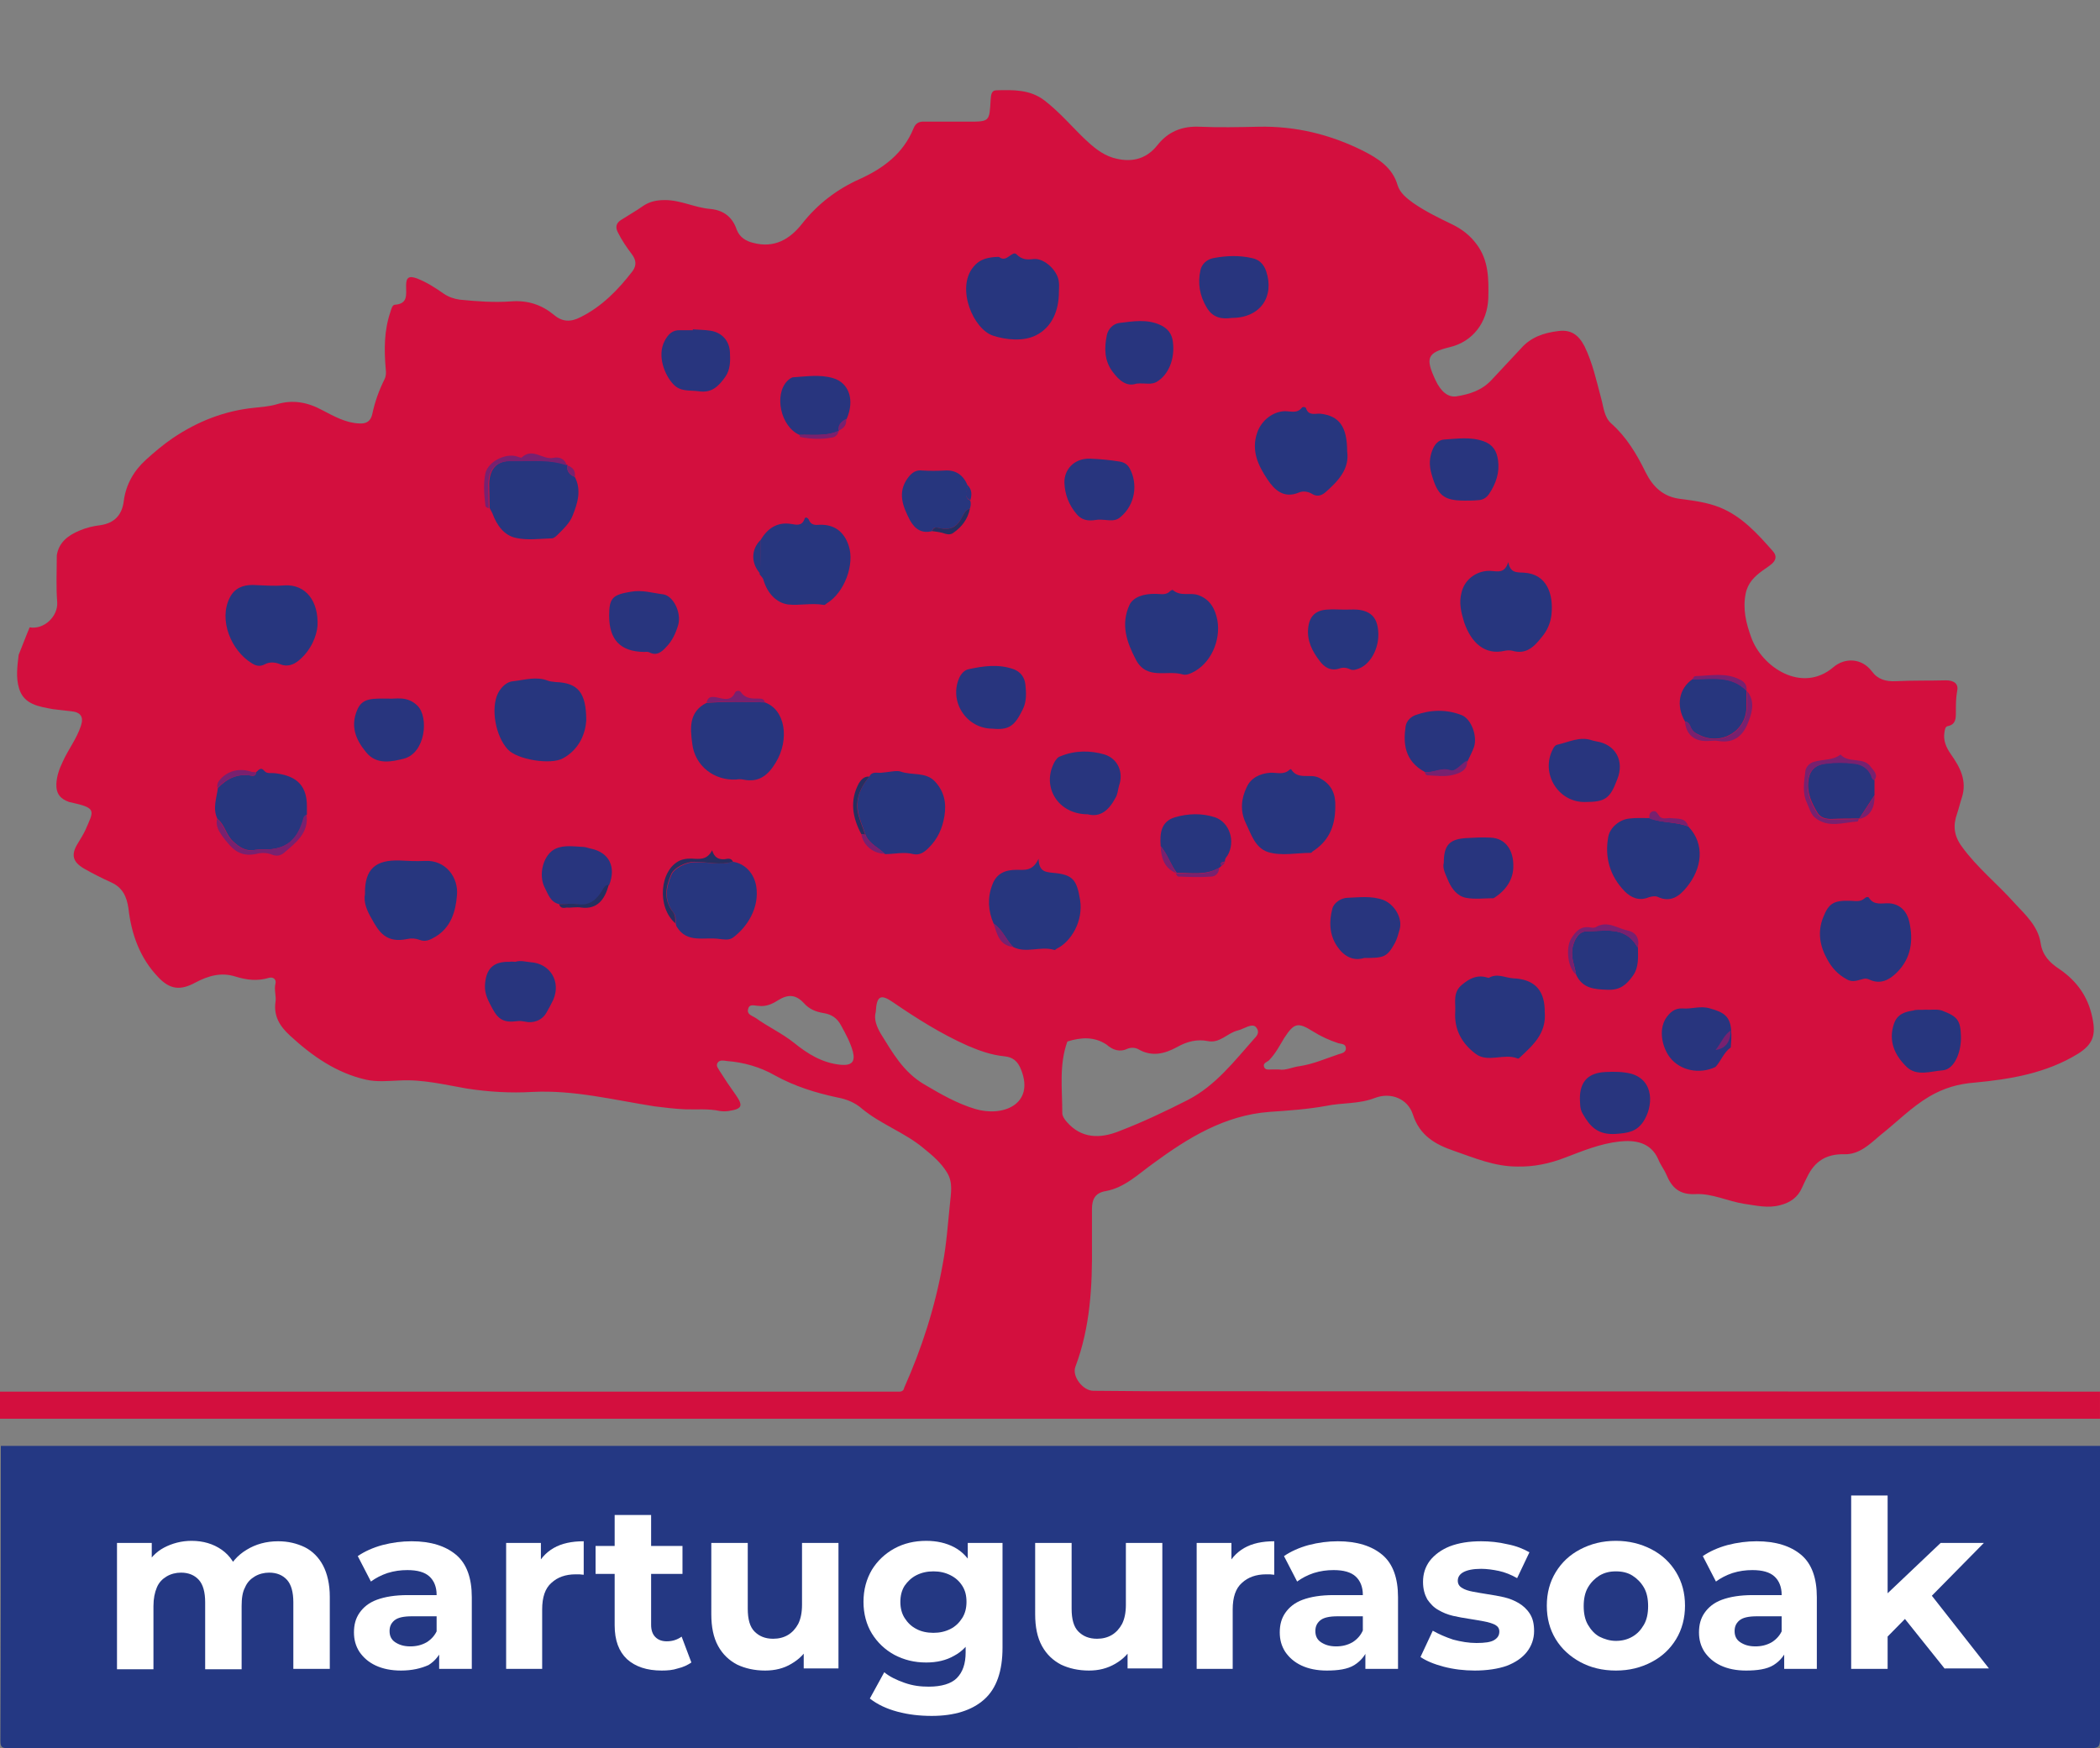
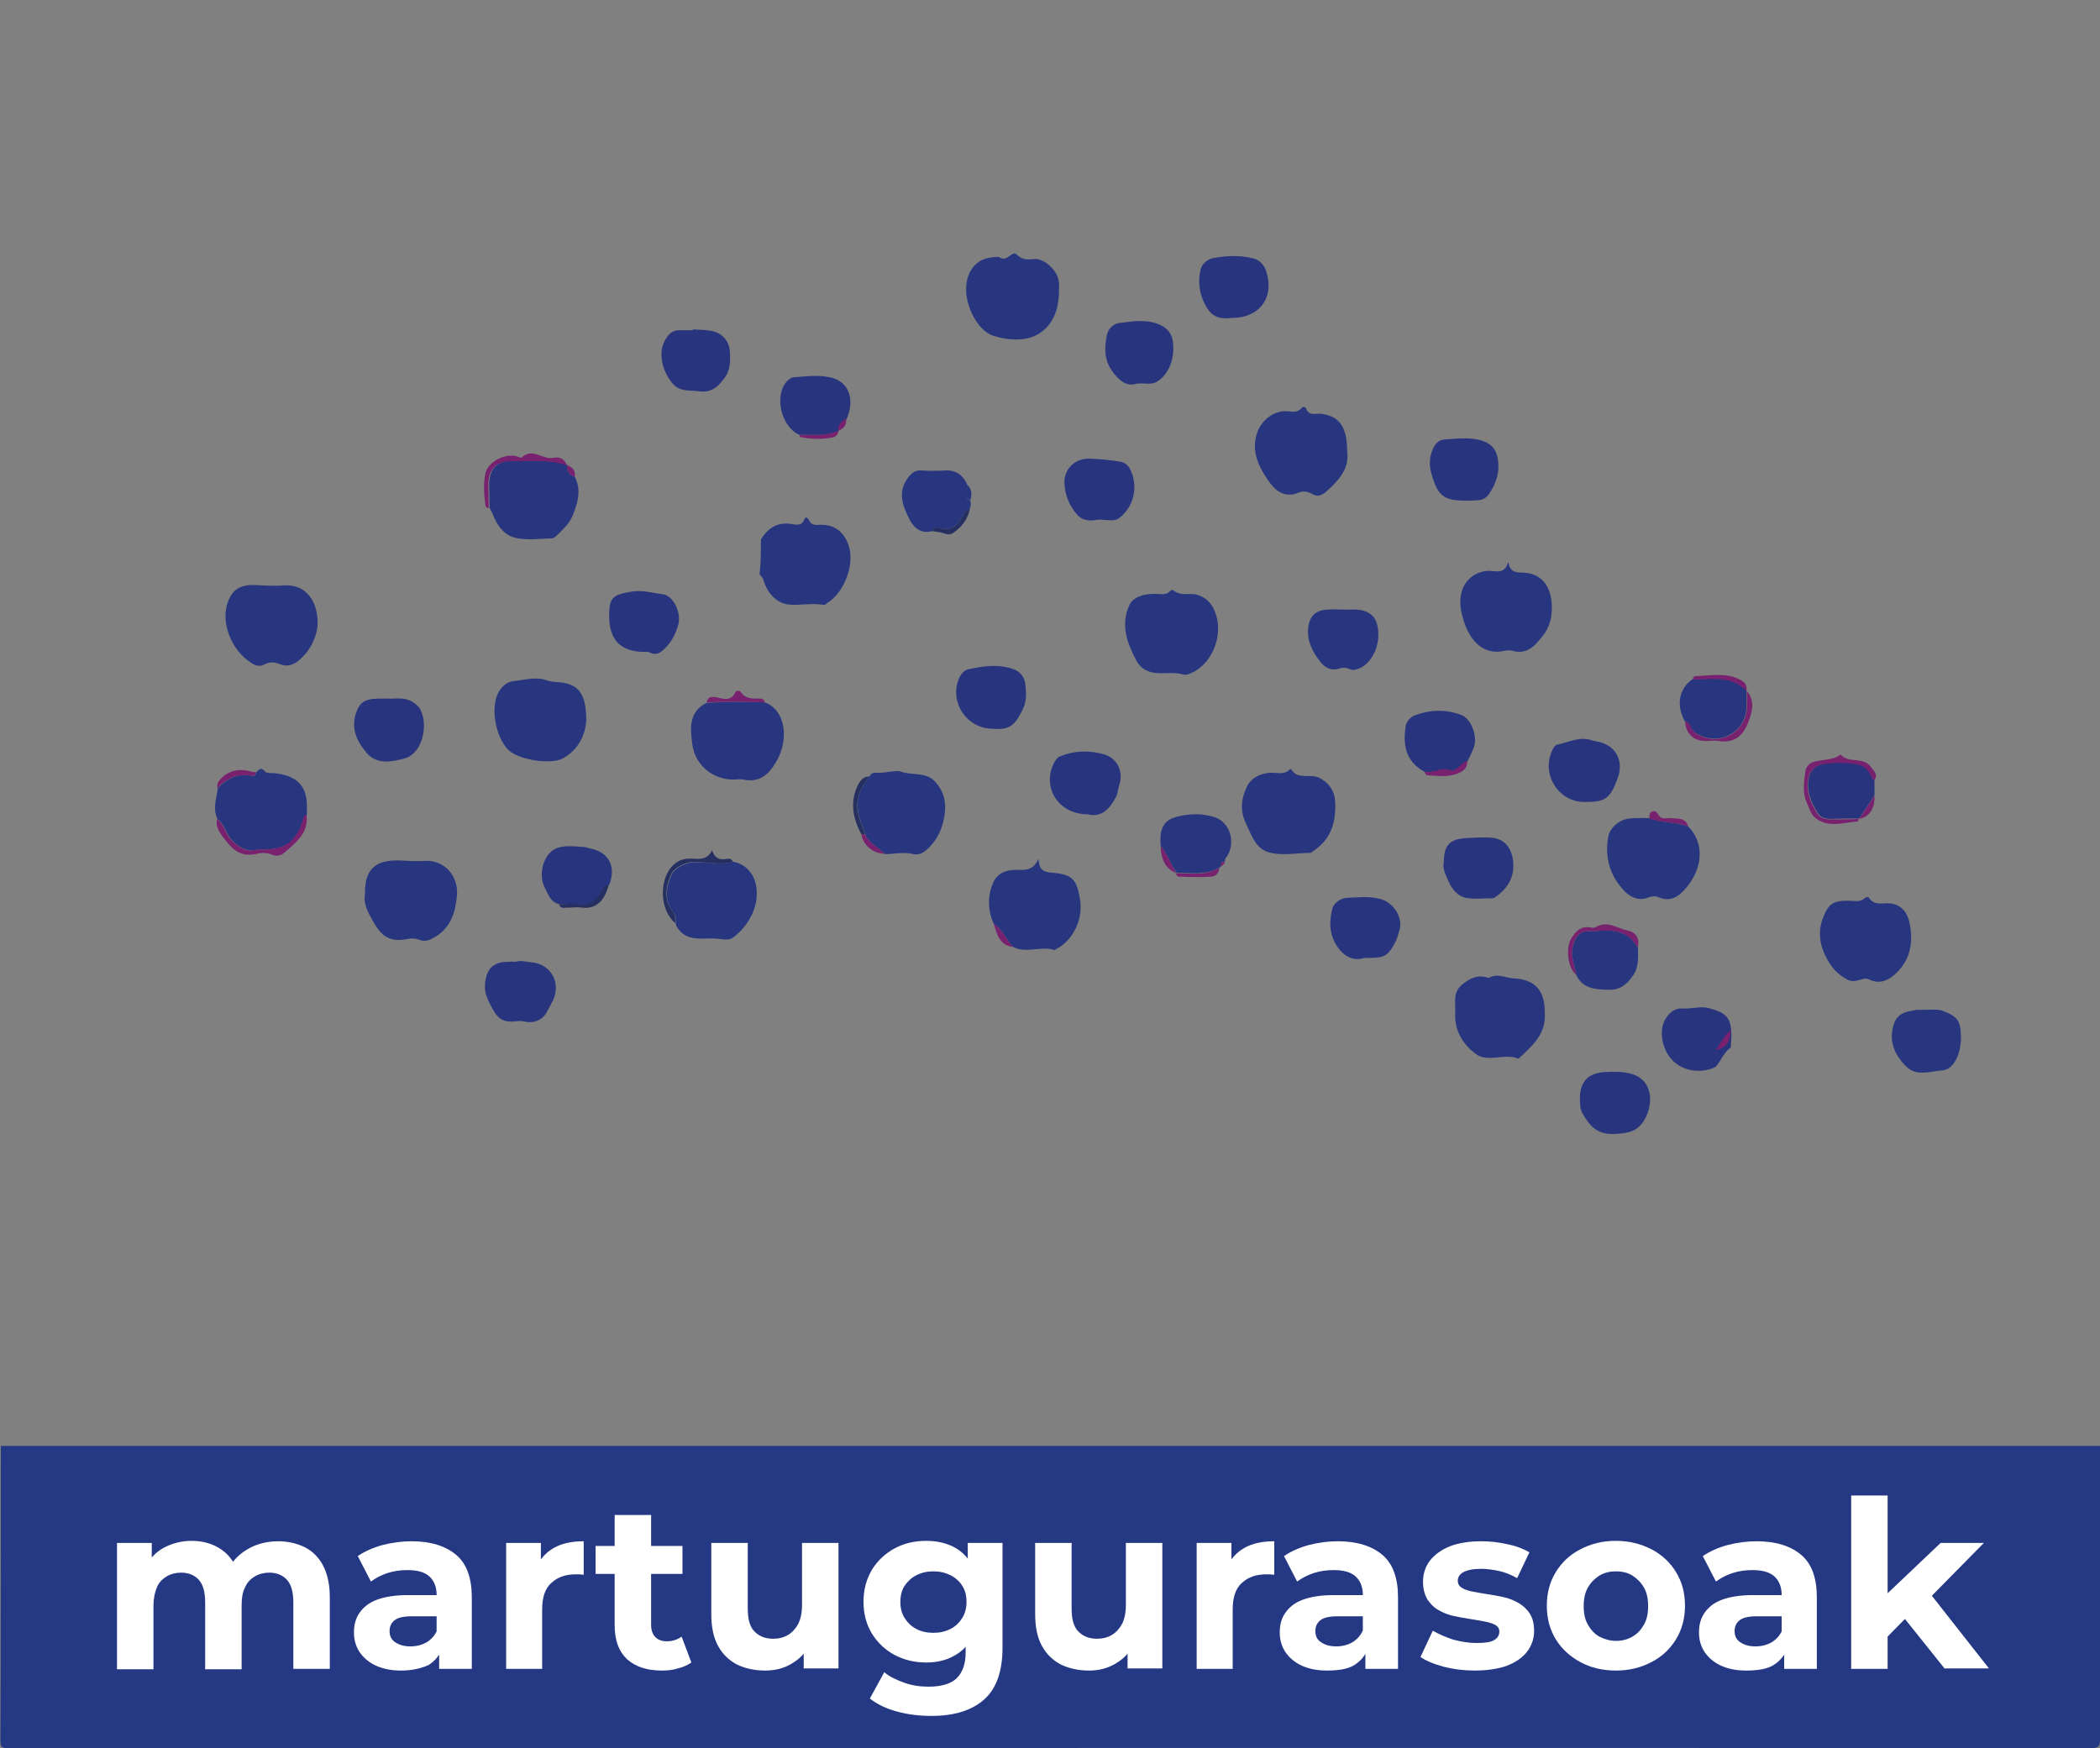
<svg xmlns="http://www.w3.org/2000/svg" version="1.1" id="Capa_1" x="0px" y="0px" width="495.4px" height="412.4px" viewBox="0 0 495.4 412.4" style="enable-background:new 0 0 495.4 412.4;" xml:space="preserve">
  <rect x="0" y="0" width="495.4" height="412.4" fill="#808080" stroke="none" />
  <style type="text/css">
	.st0{fill:#D30F3E;}
	.st1{fill:#243883;}
	.st2{fill:#27367E;}
	.st3{fill:#28357E;}
	.st4{fill:#78216F;}
	.st5{fill:#252F60;}
	.st6{fill:#FFFFFF;}
</style>
-   <path class="st0" d="M270.7,328.2c-4.3,0-8.5-0.1-12.8-0.1c-2.4,0-5.1-3.4-4.2-5.7c3.5-9.3,4-19,3.9-28.7c0-2.9,0-5.7,0-8.5  c0-2.3,0.8-3.8,3.2-4.2c4.5-0.8,7.7-4,11.2-6.5c8.3-6.1,16.9-11.4,27.5-12.2c4.4-0.3,8.9-0.6,13.3-1.4c3.8-0.8,7.8-0.4,11.6-1.9  c3.7-1.4,7.7,0.2,8.9,3.9c1.6,5,5.3,7.1,9.7,8.6c4.9,1.7,9.6,3.7,14.9,3.7c3.9,0.1,7.7-0.7,11.3-2.1c4.2-1.6,8.3-3.3,12.8-3.8  c3.6-0.4,7.4,0.1,9.2,4.2c0.5,1.3,1.4,2.4,1.9,3.6c1.3,3.1,3.1,4.8,6.9,4.6c3.9-0.2,7.6,1.7,11.5,2.3c2.8,0.4,5.6,1.1,8.5,0.3  c2.3-0.6,4.1-1.8,5.1-4.1c0.4-0.9,0.8-1.7,1.2-2.5c1.8-3.8,4.6-5.5,8.8-5.4c3.6,0.1,6.1-2.5,8.6-4.6c3.8-3,7.2-6.5,11.4-9  c3.4-2,6.8-3,10.7-3.3c8.5-0.8,16.9-2.2,24.4-6.8c3.5-2.2,4.3-4.4,3.4-8.5c-1-5-3.7-8.7-7.8-11.5c-2.3-1.5-4-3.3-4.4-6.1  c-0.6-4-3.6-6.7-6.2-9.5c-4-4.5-8.8-8.3-12.4-13.3c-1.9-2.6-2.1-5-1.1-7.8c0.4-1.2,0.7-2.5,1.1-3.7c1.3-4-0.4-7.2-2.6-10.3  c-1.1-1.6-1.8-3.2-1.5-5.1c0.1-0.7,0.2-1.4,0.8-1.5c1.9-0.4,1.9-1.8,1.9-3.3c0-1.7,0-3.3,0.3-5c0.4-1.7-0.8-2.5-2.6-2.5  c-4,0.1-7.9,0-11.9,0.2c-2.3,0.1-4.2-0.4-5.6-2.3c-2.4-3.2-6.4-3.3-9.1-1c-7.4,6.3-16.9,0-19.4-7.1c-1.2-3.3-2-6.6-1.3-10.2  c0.5-2.6,2.1-4.1,4-5.5c0.7-0.5,1.5-1,2.2-1.6c1-0.9,1.2-1.9,0.2-3c-3.6-4.1-7.3-8.2-12.5-10.3c-3-1.2-6.2-1.6-9.3-2  c-4.1-0.5-6.5-2.9-8.2-6.3c-2.1-4.3-4.5-8.3-8.1-11.5c-1.7-1.5-1.8-3.9-2.4-6c-1.1-4.1-2-8.3-3.9-12.2c-1.4-2.7-3.2-4-6.2-3.6  c-3.3,0.4-6.4,1.4-8.7,4c-2.3,2.5-4.7,5-7,7.5s-5.2,3.4-8.3,3.9c-2,0.3-3.7-1.1-5-3.9c-2.4-5.2-1.9-6.4,3.4-7.7  c5.5-1.3,8.9-5.9,9.1-11.6c0.1-4.5,0.1-8.8-2.7-12.6c-1.6-2.2-3.6-3.7-5.9-4.8c-3.1-1.5-6.2-3-9.1-5c-1.5-1.1-3.1-2.3-3.7-4.2  c-1.2-4.2-4.6-6.3-8.1-8.1c-7.8-3.9-16-5.9-24.8-5.7c-4.6,0.1-9.2,0.2-13.8,0c-4.2-0.2-7.5,1.2-10,4.4c-2.8,3.5-6.5,4.1-10.5,2.9  c-2.6-0.8-4.7-2.6-6.7-4.5c-3.1-3-5.9-6.3-9.4-9c-3.4-2.6-7.3-2.5-11.3-2.4c-1.3,0-1.3,1.2-1.4,2.2c-0.3,5.2-0.2,5.2-5.4,5.2  c-3.4,0-6.7,0-10.1,0c-1.3-0.1-2.2,0.3-2.7,1.6c-2.4,5.9-7.1,9.4-12.6,11.9c-5.4,2.4-10,5.9-13.7,10.6c-2.9,3.7-6.6,5.8-11.5,4.5  c-1.7-0.4-3.2-1.3-3.9-3.1c-1-3-3.1-4.6-6.2-4.9c-3.7-0.3-7-2.1-10.7-2.1c-1.9,0-3.6,0.3-5.2,1.4c-1.7,1.2-3.5,2.2-5.2,3.3  c-1.3,0.8-1.3,1.9-0.7,3c0.9,1.8,2,3.4,3.2,5c1,1.3,1.3,2.6,0.2,4.1c-3.4,4.4-7.2,8.3-12.2,10.8c-2.3,1.2-4.3,1.2-6.3-0.5  c-2.9-2.4-6.2-3.5-10.1-3.2c-4,0.3-8.1,0-12.1-0.4c-1.4-0.2-2.6-0.6-3.8-1.4c-2-1.4-4-2.7-6.3-3.6c-1.9-0.7-2.6-0.3-2.6,1.7  c0,2.1,0.5,4.3-2.7,4.5c-0.6,0.1-0.8,1.1-1,1.7c-1.5,4.4-1.5,8.9-1.1,13.5c0.1,0.8,0.1,1.6-0.3,2.4c-1.3,2.6-2.3,5.4-2.9,8.3  c-0.4,1.6-1.4,2.2-3,2.1c-3.2-0.1-6-1.7-8.7-3.1c-3.5-1.9-7-2.6-10.9-1.4c-1.7,0.5-3.5,0.6-5.2,0.8c-7,0.7-13.4,3.2-19.3,7.2  c-2.2,1.5-4.2,3.2-6.2,5c-2.9,2.6-4.8,5.9-5.3,9.8c-0.4,3.3-2.2,5.2-5.5,5.7c-1.7,0.2-3.4,0.6-5,1.3c-2.6,1.1-4.8,2.7-5.3,5.8  c0,3.7-0.2,7.4,0.1,11.1c0.2,3.3-3.1,6.5-6.5,5.9c-0.9,2.1-1.7,4.3-2.6,6.5c-0.3,2.6-0.7,5.3,0.1,7.9c1.1,3.8,4.7,4.3,8,4.9  c1.4,0.2,2.9,0.3,4.3,0.5c2.2,0.2,3,1.3,2.3,3.4c-1,3.1-3,5.6-4.3,8.5c-0.8,1.7-1.4,3.3-1.5,5.2c-0.1,2.4,1,3.6,3,4.3  c0.4,0.1,0.9,0.2,1.3,0.3c5.3,1.2,4.4,2,2.6,6.2c-0.5,1.1-1.2,2.2-1.8,3.2c-1.7,2.7-1.3,4.4,1.4,6c2.1,1.2,4.3,2.3,6.5,3.3  c2.6,1.2,3.6,3.3,4,6.1c0.7,6.1,2.7,11.7,7,16.2c2.8,3,5.3,3.2,8.8,1.3c3-1.6,6.1-2.5,9.5-1.4c2.6,0.8,5.1,1.1,7.8,0.3  c1-0.3,1.8,0.3,1.6,1.3c-0.4,1.5,0.2,2.9,0,4.3c-0.5,3.4,1,5.8,3.4,8c5.2,4.8,10.9,8.8,17.9,10.4c2.6,0.6,5.4,0.3,8,0.2  c5.4-0.3,10.6,1,15.8,1.9c5.2,0.8,10.3,1.1,15.5,0.8c9.8-0.5,19.2,1.9,28.8,3.4c2.4,0.3,4.8,0.6,7.2,0.7c2.7,0.1,5.5-0.2,8.2,0.4  c0.7,0.1,1.4,0.1,2.1,0c3.2-0.5,3.5-1.2,1.6-3.9c-1.3-1.8-2.5-3.6-3.7-5.5c-0.3-0.6-1-1.2-0.5-2c0.5-0.7,1.4-0.5,2.1-0.4  c4,0.3,7.9,1.4,11.4,3.4c4.7,2.6,9.6,4.1,14.7,5.2c2.2,0.4,4.2,1.2,5.9,2.7c4.5,3.7,10.1,5.6,14.5,9.3c2.1,1.7,4.1,3.4,5.5,5.7  c1.5,2.4,0.9,5,0.7,7.4c-0.5,4.7-0.8,9.5-1.7,14.2c-1.8,10.1-4.9,19.8-9.1,29.2c-0.1,0.6-0.5,0.9-1.1,0.9c-0.8,0-1.5,0-2.3,0  c-69.1,0-138.1,0-207.2,0c-0.9,0-1.8,0-2.7,0c0,2.1,0,4.3,0,6.4c165.1,0,330.3,0,495.4,0c0-2.1,0-4.3,0-6.4L270.7,328.2z   M299.3,250.2c1.6-1.6,2.6-3.6,3.7-5.4c2.3-3.5,3.2-3.7,6.7-1.5c1.9,1.2,3.9,2.1,6,2.8c0.7,0.2,1.7,0.1,1.8,1.1  c0.1,1.1-1,1.3-1.7,1.5c-3,1-5.9,2.3-9.1,2.8c-1.8,0.2-3.4,1.1-5,0.8c-0.8,0-1.3,0-1.7,0c-0.7,0-1.5,0.2-1.8-0.6  C297.9,250.8,298.8,250.6,299.3,250.2z M198.4,251.2c-4.4-0.4-7.9-2.6-11.1-5.2c-2.9-2.3-6.2-3.8-9.1-5.9c-0.8-0.5-2.1-0.8-1.7-2.1  c0.3-1.3,1.6-0.7,2.5-0.7c1.7,0.2,3.1-0.4,4.5-1.3c2.4-1.5,4.2-1.4,6.1,0.6c1.3,1.5,2.9,2.1,4.7,2.4c1.9,0.3,3.2,1.2,4.1,2.9  c1.1,2,2.2,4,2.8,6.2C201.8,250.5,200.9,251.4,198.4,251.2z M230,261.6c-4.3-1.3-8.1-3.5-12-5.8c-4.9-2.9-7.4-7.4-10.2-11.9  c-1-1.7-1.7-3.5-1.2-5.2c0.2-3.7,1.1-4.3,4-2.3c5.7,3.9,11.4,7.5,17.7,10.3c2.8,1.2,5.6,2.2,8.7,2.5c1.9,0.2,3.1,1.1,3.9,3.2  C244.1,260.5,236.6,263.6,230,261.6z M251.6,264.6c-0.5-0.6-1-1.3-1-2c0-5.7-0.8-11.4,1.2-16.9c3.2-1,6.3-1.2,9.2,0.7  c1.5,1.3,3.1,1.9,5,1c0.8-0.3,1.7-0.3,2.5,0.1c3.2,1.9,6.3,1.1,9.2-0.5c2.3-1.3,4.7-1.9,7.2-1.4c2.9,0.6,4.6-1.9,7.1-2.5  c0.8-0.2,1.5-0.6,2.3-0.9s1.7-0.5,2.2,0.4c0.6,0.9,0.1,1.7-0.5,2.3c-4.8,5.4-9.2,11.2-15.8,14.6c-5.3,2.7-10.8,5.3-16.3,7.4  C259.6,268.6,255.1,268.7,251.6,264.6z" />
  <path class="st0" d="M6.9,148C6.9,148,7,148,6.9,148C7,148,7,148,6.9,148L6.9,148z" />
  <g>
    <path class="st1" d="M0.2,341.1c165.1,0,330.1,0,495.2,0c0,23,0,46,0,69.1c0,1.8-0.3,2.2-2.1,2.2c-148.8-0.1-297.7,0-446.5,0   c-15,0-30,0-45.1,0c-1.4,0-1.6-0.4-1.6-1.8C0.2,387.5,0.2,364.3,0.2,341.1z" />
    <g>
      <path class="st2" d="M317.8,106.5c0.6,4.1-2.1,7-5.2,9.7c-1,0.8-2,1-3.1,0.3c-1-0.6-2.2-0.7-3.1-0.3c-3.6,1.5-5.8-0.7-7.4-3.1    c-2.2-3.3-3.9-6.8-2.4-11.1c1-2.8,3.6-4.9,6.5-5c1.4,0,2.9,0.6,4-0.8c0.2-0.3,0.9-0.2,1,0.1c0.6,1.9,2.2,1.2,3.4,1.3    C315.9,98.1,317.8,100.6,317.8,106.5z" />
      <path class="st2" d="M272.8,140.1c1,0,2.3,0.4,3.3-0.7c0.1-0.1,0.5-0.3,0.6-0.2c1.8,1.6,4.1,0.5,6,1.2c2.8,1,4,3.3,4.5,6    c0.8,4.6-1.5,10.3-6.2,12.4c-0.7,0.3-1.3,0.5-2,0.3c-3.7-1.1-8.4,1.4-11-3.4c-2.2-4.2-3.7-8.4-1.5-13.1    C267.4,140.9,269.7,140,272.8,140.1z" />
      <path class="st2" d="M315,190.3c0,5-1.8,8.3-5.4,10.6c-0.1,0.1-0.2,0.3-0.4,0.3c-3.4,0-6.9,0.8-10.1-0.2c-3-1-3.9-4.1-5.2-6.8    c-1.4-2.9-1.1-5.8,0.2-8.5c1-2.2,3.1-3.2,5.5-3.4c1.5-0.1,3.2,0.6,4.6-0.7c0.1-0.1,0.4-0.2,0.4-0.1c1.6,2.6,4.5,0.9,6.6,2    C314.4,185.1,315.1,187.7,315,190.3z" />
      <path class="st2" d="M249.8,68.9c0,4.3-1.6,8.3-5.4,10.2c-3,1.5-7,1.1-10.1,0.1c-4.7-1.5-8.8-11.2-4.7-16.2c1.6-2,3.6-2.3,5.8-2.4    c0.1,0,0.3,0,0.4,0.1c1.7,1.3,3-1.7,4-0.7c1.3,1.3,2.5,1.3,4.1,1.1c2.5-0.2,5.7,2.8,5.9,5.5C249.9,67.4,249.8,68.1,249.8,68.9z" />
      <path class="st2" d="M138.3,170c-0.2,2.9-1.5,6.7-5.5,8.9c-2.9,1.6-10.8,0.3-13-2.1c-2.9-3.1-4.1-9.7-2.3-13.3    c0.8-1.5,2.1-2.7,3.6-2.8c2.7-0.3,5.5-1.2,8.2-0.1c0.5,0.2,1.2,0.2,1.8,0.3C136.3,161.1,138.3,163.3,138.3,170z" />
      <path class="st2" d="M179.5,127.3c1.6-2.7,3.9-4.2,7.1-3.7c1.2,0.2,2.6,0.6,3.2-1.2c0.2-0.6,0.8-0.2,1,0.2    c0.5,1.3,1.5,1.3,2.6,1.2c3.4-0.1,5.7,1.6,6.8,4.9c1.5,4.4-1,11.1-5.1,13.6c-0.3,0.2-0.5,0.5-0.8,0.4c-2.8-0.5-5.7,0.2-8.4-0.1    c-2.8-0.4-4.9-2.7-5.8-5.8c-0.1-0.5-0.6-0.9-0.9-1.3C179.5,132.7,179.5,130,179.5,127.3z" />
      <path class="st2" d="M355.8,132.6c0.5,2.6,1.9,2.4,3.7,2.5c5.5,0.3,7,5.2,6.5,9.9c-0.2,1.9-1,3.8-2.3,5.3c-1.8,2.3-3.7,4.2-7,3.2    c-0.5-0.1-1.1-0.1-1.6,0c-4.9,1.2-8.1-2-9.7-6.7c-0.7-2.3-1.3-4.6-0.6-7.1c0.8-3.3,4-5.3,7.1-5C353.3,134.8,355,135.3,355.8,132.6    z" />
      <path class="st2" d="M86.1,210.9c-0.1-5.9,2.5-8.1,8.2-7.9c1.9,0.1,3.9,0.2,5.9,0.1c5-0.3,8,4,7.6,8.1c-0.3,3.8-1.4,7.6-5.1,9.8    c-1.2,0.7-2.3,1.3-3.8,0.7c-0.8-0.3-1.8-0.4-2.7-0.2c-5.1,1.1-6.8-1.6-8.6-4.9C86.6,214.9,85.7,212.8,86.1,210.9z" />
      <path class="st2" d="M436.4,212.5c1.2,0,2.4,0.4,3.5-0.6c0.3-0.3,0.8-0.4,1-0.1c1.2,1.9,3.1,1.2,4.8,1.3c2.7,0.2,4.2,2.1,4.7,4.3    c1,4.4,0.5,8.6-2.9,12c-1.8,1.8-3.9,2.9-6.5,1.7c-0.4-0.2-0.9-0.3-1.3-0.2c-1.4,0.3-2.6,1-4.1,0.1c-2-1.1-3.4-2.6-4.5-4.6    c-1.8-3.2-2.4-6.5-1-10C431.4,213.1,432.6,212.4,436.4,212.5z" />
      <path class="st2" d="M74.9,147.7c-0.2,2.2-1.4,5.6-4.4,8.1c-1.2,1-2.7,1.6-4.4,0.9c-1.2-0.5-2.5-0.6-3.6,0    c-1.3,0.7-2.3,0.3-3.2-0.3c-4.7-2.9-7.8-10.1-5.1-15.4c1.1-2.2,3-3,5.4-3c2.5,0.1,5,0.3,7.5,0.1C72.2,137.8,75.2,141.9,74.9,147.7    z" />
      <path class="st2" d="M180.4,165.7c4.9,1.7,5.9,8.8,2.6,14.2c-1.8,3-4,4.8-7.7,4c-0.5-0.1-1.1-0.1-1.6,0c-5.2,0.3-9.8-3.2-10.4-8.5    c-0.5-3.7-0.8-7.5,3.4-9.6C171.2,165.5,175.8,165.5,180.4,165.7z" />
      <path class="st2" d="M364.4,238.6c0.5,5.2-2.8,8-6,11c-0.1,0.1-0.3,0.2-0.4,0.1c-3.2-1.3-7,1.1-9.9-1.1c-3.2-2.4-5.1-5.7-4.8-10    c0.1-2.2-0.6-4.5,1.6-6.3c1.8-1.5,3.6-2.4,5.9-1.7c0.1,0,0.3,0.1,0.4,0.1c2-1.2,3.9,0,5.8,0.1c4.7,0.2,7.2,2.5,7.4,7.2    C364.4,238.2,364.4,238.5,364.4,238.6z" />
      <path class="st2" d="M398.3,195c4,4.2,3.2,9.9-0.4,14.3c-1.7,2.1-3.8,3.7-6.8,2.3c-0.6-0.3-1.6-0.1-2.2,0.1    c-2.2,0.9-4.1,0.1-5.6-1.4c-3.5-3.6-4.8-8-3.9-12.9c0.4-2.2,2.7-4.1,5-4.3c1.6-0.2,3.2-0.1,4.8-0.1    C392.1,194.2,395.4,193.8,398.3,195z" />
      <path class="st2" d="M234.4,217.9c-1.3-3-1.5-6.1-0.3-9.2c1-2.7,3.1-3.5,5.7-3.5c1.9,0,3.8,0.4,5.2-2.6c0.1,3.1,1.7,3.1,3.3,3.3    c4.8,0.4,5.7,1.6,6.5,6.4c0.8,5.1-2.2,9.9-5.5,11.5c-0.2,0.1-0.4,0.4-0.6,0.3c-3.2-1-6.6,0.9-9.7-0.7    C237.3,221.7,236.5,219.3,234.4,217.9z" />
      <path class="st2" d="M205.1,183.2c0.6-1.3,1.8-0.8,2.8-0.9c1.5-0.1,3.6-0.6,4.5-0.3c2.7,1,6,0,8.2,2.4c2.1,2.3,2.7,4.9,2.2,8.1    c-0.5,3-1.6,5.4-3.7,7.5c-1.1,1.1-2.2,1.8-3.6,1.5c-2.3-0.6-4.5,0-6.7,0c-1.5-1.5-3.7-2.4-4.6-4.5c-0.6-1.9-1.5-3.7-1.8-5.7    C201.9,188,203.2,185.5,205.1,183.2z" />
      <path class="st2" d="M135.6,112.5c1.6,3.1,0.7,6.1-0.5,9.1c-0.7,1.8-2.1,3.1-3.4,4.4c-0.4,0.4-1,1-1.5,1c-2.9,0.1-5.8,0.5-8.5-0.1    c-2.8-0.6-4.5-3-5.5-5.7c-0.2-0.5-0.5-0.9-0.7-1.4c0-1.9-0.1-3.8-0.1-5.7c0.1-3.6,1.9-5.5,5.5-5.4c4.3,0.1,8.7-0.5,13,1l0,0    C133.6,111.2,134.4,112,135.6,112.5z" />
      <path class="st2" d="M172.9,203.3c2.8,0.4,5,2.7,5.5,5.8c0.8,5-2.1,9.6-5.5,12.1c-1,0.7-2.2,0.4-3.3,0.3c-3.4-0.5-7.5,1.1-9.9-2.8    c-0.2-0.2-0.2-0.6-0.3-0.8c0-0.9,0.1-1.8-0.5-2.6c-2.3-2.8-1.8-5.9-0.5-8.9c0.7-1.7,3.7-3,5.4-3    C166.8,203.3,169.8,204.2,172.9,203.3z" />
      <path class="st2" d="M60.4,182.2c0.6-0.5,1.1-1.4,2-0.3c0.6,0.7,1.6,0.4,2.4,0.5c4.2,0.5,7.7,2.1,7.6,8c0,0.6,0,1.2,0,1.8    c-0.4,0.2-0.7,0.6-0.8,1c-1.4,5.1-4.3,7.3-9.3,7.2c-0.7,0-1.4,0-2.1,0.1c-2.2,0.4-3.7-0.6-5.2-2c-1.7-1.5-1.9-3.9-3.7-5.3    c-1.2-2.5-0.2-4.9,0.1-7.3c2.2-2.3,4.7-3.5,8-2.9C59.9,183.1,60.4,182.9,60.4,182.2z" />
      <path class="st3" d="M373.9,189.2c-6.4,0.1-10.6-6.9-7.5-12.6c0.2-0.4,0.5-0.8,0.9-0.9c2.8-0.6,5.4-2.1,8.4-1    c0.3,0.1,0.6,0.1,0.9,0.2c4.5,0.7,6.7,4.6,4.9,9C379.8,188.4,378.7,189.2,373.9,189.2z" />
      <path class="st3" d="M256.6,192.1c-7.1,0-11-6.6-7.8-12.4c0.4-0.6,0.7-1.1,1.4-1.3c3.4-1.4,7-1.4,10.4-0.4c3.1,1,4.5,4.2,3.4,7.3    c-0.3,1-0.3,2.1-0.9,3C261.6,191.1,259.6,192.9,256.6,192.1z" />
      <path class="st3" d="M290.6,75c-2.2,0.3-4.4,0.1-5.9-2.4c-1.7-2.8-2.2-5.8-1.5-8.9c0.3-1.4,1.5-2.5,3-2.8c3.1-0.6,6.2-0.7,9.2,0    c1.5,0.3,2.7,1.3,3.3,3.1C300.7,70,297.3,75,290.6,75z" />
      <path class="st3" d="M234.1,171.9c-6.1,0-10.3-6.4-7.8-12c0.4-0.9,1.2-1.8,2.1-2c3.6-0.8,7.2-1.3,10.8,0c1.5,0.6,2.5,1.8,2.7,3.6    c0.2,2,0.3,4-0.6,5.8C239.4,171.2,238.1,172.3,234.1,171.9z" />
      <path class="st3" d="M91.6,164.8c1.5,0.2,4.4-0.8,6.9,1.7c2.7,2.7,1.9,11.2-3.3,12.5c-2.5,0.6-6.3,1.6-8.8-1.5    c-2.5-3-3.8-6.2-2.1-10.1C85.5,164.6,87.9,164.8,91.6,164.8z" />
      <path class="st3" d="M259,122.6c-1.4,0.2-3.4,0.6-5-1.3c-1.8-2.1-2.8-4.6-2.9-7.4c-0.1-3,2.2-5.8,6-5.7c2.4,0.1,4.7,0.3,7.1,0.7    c1.1,0.2,1.8,0.7,2.3,1.6c2,3.7,1.3,8.6-2.2,11.5C262.8,123.3,261.2,122.5,259,122.6z" />
      <path class="st2" d="M454.2,238.2c1.3,0.1,2.7-0.2,3.9,0.2c3.7,1.4,4.4,2.3,4.5,6.1s-1.6,7.8-4.3,8c-2.8,0.2-6.1,1.5-8.5-0.8    c-2.8-2.7-4.4-6.1-3-10.2c0.8-2.3,2.6-2.8,4.5-3.1C452.2,238.1,453.2,238.3,454.2,238.2L454.2,238.2z" />
      <path class="st3" d="M345.5,118.1c-5,0-6.4-1.3-7.8-6.3c-0.6-2.1-0.5-3.8,0.2-5.6c0.5-1.3,1.4-2.4,2.7-2.5    c3.1-0.2,6.3-0.7,9.4,0.4c2.2,0.8,3.1,2.3,3.4,4.5c0.4,2.9-0.5,5.5-2.1,7.9c-0.6,0.9-1.5,1.5-2.7,1.5    C347.7,118.1,346.6,118.1,345.5,118.1z" />
      <path class="st3" d="M372.7,259.2c0-4.1,2-6.1,6-6.3c2.1-0.1,4.1-0.1,6.1,0.4c5.6,1.6,5.2,7.9,2.8,11.4c-1.6,2.3-3.6,2.6-6.4,2.8    c-4.2,0.3-6.1-1.7-7.8-4.7C372.6,261.5,372.8,260.2,372.7,259.2z" />
      <path class="st2" d="M316.5,143.8c1.9,0.1,3.9-0.3,5.8,0.5c1.7,0.7,2.4,2,2.7,3.6c0.8,4.4-1.5,8.7-4.4,9.8    c-0.8,0.3-1.4,0.5-2.1,0.2c-0.8-0.4-1.7-0.5-2.5-0.2c-2.1,0.7-3.6-0.3-4.7-1.8c-1.7-2.2-3-4.7-2.7-7.7c0.3-2.9,1.8-4.3,4.7-4.4    C314.4,143.7,315.5,143.8,316.5,143.8z" />
      <path class="st3" d="M121.6,226.9c1.2-0.4,2.4,0,3.6,0.1c4.6,0.3,7.2,4.6,5.3,8.9c-0.5,1-1,2-1.6,3c-1,1.8-3.1,2.6-5.1,2.1    c-0.6-0.1-1.2-0.2-1.8-0.1c-3,0.4-4.4-0.3-5.8-2.9c-0.9-1.7-1.9-3.4-1.8-5.5c0.2-3.9,1.9-5.7,5.8-5.6    C120.7,226.8,121.2,226.9,121.6,226.9z" />
      <path class="st3" d="M268.1,90.5c-2.3,0.8-4.1-0.7-5.7-2.9c-1.9-2.6-1.9-5.5-1.3-8.5c0.3-1.5,1.5-2.7,2.9-2.9    c3.3-0.4,6.6-1,9.8,0.5c1.7,0.8,2.7,2.1,2.9,4c0.5,4.1-1.1,7.7-3.7,9.3C271.6,90.9,270.2,90.3,268.1,90.5z" />
      <path class="st3" d="M143.7,145.2c0-4.2,0.9-4.9,5.1-5.6c2.7-0.5,5.1,0.3,7.6,0.6c2.4,0.3,4.4,4.3,3.6,7.2c-0.6,2-1.4,3.8-2.9,5.3    c-1,1.1-2.2,2.1-3.9,1.2c-0.4-0.2-0.9-0.1-1.3-0.1C146.3,153.7,143.7,150.9,143.7,145.2z" />
      <path class="st3" d="M163.4,77.7c1.4,0.1,2.7,0.1,4.1,0.3c2.8,0.4,4.6,2.4,4.7,5.2c0.1,2,0.1,4-1.1,5.7c-1.5,2.1-3.1,3.9-6.3,3.4    c-2.1-0.3-4.3,0.2-6-1.7c-1.9-2-3.9-6.6-2-10.2c0.8-1.5,1.8-2.6,3.7-2.5c1,0,2,0,3,0C163.4,77.8,163.4,77.7,163.4,77.7z" />
      <path class="st3" d="M321.8,226c-2.6,0.8-4.8-0.4-6.4-2.8c-1.8-2.7-1.9-5.8-1.1-8.8c0.3-1.4,2.1-2.6,3.6-2.6    c2.8-0.1,5.6-0.5,8.4,0.5c2.6,1,4.6,4.2,3.9,6.9c-0.3,1.1-0.6,2.2-1.1,3.2C327.2,225.8,326.6,226,321.8,226z" />
      <path class="st3" d="M404.7,251.7c-3.7,1.8-8.4,0.9-10.8-2.3c-1.6-2.1-2.8-6.2-0.9-9.2c0.9-1.3,2-2.4,3.9-2.3    c2.2,0.2,4.2-0.7,6.5,0c3.3,0.9,4.8,1.9,5,5.3c0.1,1.3,0,2.6-0.1,3.9C406.6,248.3,406,250.3,404.7,251.7z" />
      <path class="st3" d="M340.6,203.5c0-4.2,1.4-5.6,5.5-5.8c1.8-0.1,3.6-0.2,5.4-0.1c4,0.1,5.5,3.4,5.5,6.5c0.1,3.3-1.7,5.9-4.5,7.7    c-0.1,0-0.1,0.1-0.2,0.1c-2.2,0-4.4,0.3-6.5-0.1c-2-0.4-3.3-2.1-4.1-3.9C341.1,206.4,340.2,204.9,340.6,203.5z" />
      <path class="st3" d="M336.1,182.1c-4.8-2.6-5.1-6.8-4.5-10.8c0.2-1.2,1.2-2.2,2.3-2.6c3.6-1.3,7.3-1.4,10.9,0    c2.3,0.9,3.8,5,2.9,7.6c-0.4,1.1-1,2.2-1.5,3.3c-1.4,0.7-2.7,2.8-3.9,2.3C340,181,338.1,182.5,336.1,182.1z" />
      <path class="st3" d="M188.6,102.6c-4.5-2-6-9.5-2.9-12.7c0.4-0.4,1-0.9,1.5-0.9c3.1-0.2,6.2-0.7,9.3,0.2c3.8,1.1,5.2,5.2,3.2,9.7    c-1.1,0.6-2,1.4-1.8,2.8l0,0C194.8,103,191.7,102.5,188.6,102.6z" />
      <path class="st2" d="M219.9,125.3c-2.4,0.6-4-0.4-5.2-2.5c-1.7-3.3-3.1-6.6-0.5-10.1c0.9-1.2,1.9-1.9,3.4-1.7    c1.7,0.1,3.5,0.1,5.2,0c2.7-0.2,4.5,1.1,5.5,3.6c-0.1,1.2-1.1,2.6,0.6,3.5c0.2,0.7,0.1,1.3-0.1,1.9c-1.1,0.3-1.4,1.2-1.9,2.1    c-1.2,2.3-2.8,3-5.2,2.5C221,124.4,220.1,124.2,219.9,125.3z" />
      <path class="st2" d="M273.8,199.6c-0.2-2.9,0-5.8,3.4-6.8c3.1-0.9,6.3-1,9.4,0c3.5,1.2,4.9,5.7,3,9c-0.3,0.4-0.7,0.8-0.6,1.4    c-0.4,0.2-1.4,0.1-0.8,1c-0.1,0.1-0.3,0.3-0.4,0.4c-3.2,2-6.8,1.3-10.2,1.3l0,0C276.1,203.9,275.4,201.5,273.8,199.6z" />
      <path class="st3" d="M131.9,213.3c-2.1-0.5-2.6-2.4-3.4-3.9c-1.6-3.1-0.3-7.9,2.6-9.2c2-0.9,4.3-0.5,6.5-0.4    c0.6,0,1.2,0.3,1.8,0.4c4.3,0.9,6,4.3,4.3,8.6c-0.8,0.1-1.2,0.7-1.5,1.3c-1.3,2.2-3,3.7-5.9,3.3    C134.9,213.1,133.4,213.3,131.9,213.3z" />
      <path class="st2" d="M397.5,170.2c-2.2-3.8-1.4-7.8,1.8-10c4.4,0,9.1-1,12.7,2.7l0,0c0,1.2,0,2.4,0,3.7c0.1,5.8-5.9,9.4-11.1,6.8    c-0.9-0.4-1.7-0.9-2.1-1.9C398.6,171,398.3,170.3,397.5,170.2z" />
      <path class="st2" d="M386.4,223.4c0,2.3,0.3,4.7-1.2,6.8s-3,3.4-5.9,3.3c-3.2-0.1-6-0.3-7.5-3.6c-0.3-2-1.2-3.9-0.9-6    c0.4-2.3,1.6-4.2,3.4-4.2c4.3,0,9.1-1.3,11.9,3.6C386.2,223.4,386.3,223.4,386.4,223.4z" />
      <path class="st3" d="M442.2,184c0,1.2,0,2.4,0,3.6c-1.2,1.8-2.4,3.7-3.6,5.5l0,0c-2.2,0-4.4,0-6.6,0.1c-1.3,0-2.5-0.3-3.2-1.4    c-1.4-2.3-2.6-4.8-2.2-7.7c0.3-2.4,1.7-3.7,4.1-4c2.3-0.3,4.5-0.3,6.8,0c1.9,0.2,3.1,1.1,3.9,2.6    C441.6,183.3,441.6,183.9,442.2,184z" />
      <path class="st4" d="M442.2,184c-0.6-0.1-0.7-0.7-0.9-1.2c-0.8-1.5-2-2.4-3.9-2.6c-2.3-0.3-4.5-0.3-6.8,0c-2.4,0.3-3.8,1.6-4.1,4    c-0.4,2.9,0.8,5.4,2.2,7.7c0.7,1.1,1.9,1.4,3.2,1.4c2.2,0,4.4,0,6.6-0.1c-0.1,0.2-0.2,0.6-0.3,0.6c-3.3,0.2-6.8,1.6-9.9-0.8    c-1.1-0.8-1.4-2.2-2-3.5c-1.2-2.5-0.7-5.1-0.4-7.6c0.1-1,1.1-2,2.1-2.2c2.1-0.6,4.4-0.3,6.2-1.7c1.9,2.2,5.5,0.4,7.2,3    C442.1,181.9,443.1,182.8,442.2,184z" />
      <path class="st5" d="M172.9,203.3c-3.1,0.9-6.1,0-9.2,0c-1.7,0-4.7,1.3-5.4,3c-1.3,3-1.8,6.1,0.5,8.9c0.6,0.8,0.5,1.7,0.5,2.6    c-4.4-3.8-3.7-12.6,1.1-14.8c1.2-0.5,2.4-0.5,3.6-0.4c1.7,0.1,3-0.1,4-2c0.5,1.7,1.5,2.2,2.9,2.1    C171.6,202.6,172.5,202.3,172.9,203.3z" />
      <path class="st4" d="M51.2,193.2c1.8,1.4,2,3.8,3.7,5.3c1.6,1.4,3,2.5,5.2,2c0.7-0.1,1.4-0.1,2.1-0.1c5,0.1,7.9-2.1,9.3-7.2    c0.1-0.5,0.3-0.8,0.8-1c0.6,4.3-2.5,6.6-5.3,9c-0.7,0.6-1.7,0.9-2.9,0.4c-1-0.4-2.3-0.5-3.4-0.2c-4.3,1-6.1-1.3-8.3-4.2    C51.7,196.2,50.8,194.8,51.2,193.2z" />
      <path class="st4" d="M133.7,109.8c-4.2-1.5-8.6-0.9-13-1c-3.6-0.1-5.4,1.8-5.5,5.4c0,1.9,0.1,3.8,0.1,5.7    c-0.4-0.1-0.8-0.3-0.8-0.7c-0.3-2.5-0.5-5.1,0-7.5c0.6-2.8,4.8-4.9,7.5-4c0.4,0.1,0.9,0.4,1.1,0.2c2.6-2.4,5,0.7,7.5,0.1    C132,107.7,133.3,108.3,133.7,109.8z" />
      <path class="st4" d="M386.4,223.4c-0.1,0-0.2,0-0.2-0.1c-2.9-4.9-7.6-3.6-11.9-3.6c-1.8,0-3.1,1.9-3.4,4.2c-0.3,2.1,0.6,4,0.9,6    c-1.9-1.4-2.5-6.1-1.2-8.4c1.1-1.8,2.3-3.1,4.6-2.7c0.4,0.1,1,0.1,1.3-0.1c2.7-1.6,5,0.3,7.4,0.8    C385.9,219.9,386.8,221.3,386.4,223.4z" />
      <path class="st4" d="M397.5,170.2c0.8,0.1,1.2,0.8,1.4,1.4c0.4,1,1.2,1.5,2.1,1.9c5.2,2.6,11.1-1.1,11.1-6.8c0-1.2,0-2.4,0-3.7    c1.9,2.2,1.3,4.8,0.5,6.9c-1.1,3.2-3.1,5.6-7.3,4.9c-1-0.2-2.1,0.1-3.2,0C399.4,174.7,397.7,173,397.5,170.2z" />
      <path class="st5" d="M205.1,183.2c-1.9,2.3-3.2,4.8-2.8,8c0.3,2,1.2,3.8,1.8,5.7c-0.3,0-0.6-0.1-0.9-0.1c-2.1-3.9-2.8-7.9-0.6-12    C203.1,184,203.8,183.1,205.1,183.2z" />
      <path class="st4" d="M180.4,165.7c-4.6-0.2-9.1-0.2-13.7,0c0.3-1.3,1-1.4,2.3-1.2c1.5,0.3,3.4,1.1,4.4-1.1    c0.2-0.5,1.1-0.6,1.4-0.1c1.1,1.6,2.7,1.5,4.3,1.5C179.7,164.8,180.3,164.9,180.4,165.7z" />
      <path class="st5" d="M131.9,213.3c1.4,0,2.9-0.2,4.3,0c2.9,0.4,4.5-1,5.9-3.3c0.3-0.6,0.7-1.2,1.5-1.3c-0.9,3.6-2.8,5.9-6.5,5.4    c-1.1-0.2-2.3,0.1-3.4,0C133.1,214.2,132.2,214.4,131.9,213.3z" />
      <path class="st4" d="M412,163c-3.6-3.7-8.3-2.7-12.7-2.7c0.1-0.4,0.3-0.8,0.7-0.8c3.5-0.1,7.1-0.9,10.4,0.8    C411.5,160.8,412.2,161.6,412,163z" />
      <path class="st4" d="M336.1,182.1c2,0.3,3.9-1.2,6.1-0.4c1.2,0.4,2.5-1.6,3.9-2.3c0.2,2.4-1.8,3-3.3,3.4c-1.9,0.5-4,0.2-6.1,0.1    C336.4,182.9,336.2,182.5,336.1,182.1z" />
      <path class="st5" d="M219.9,125.3c0.3-1.1,1.2-0.9,1.8-0.7c2.5,0.5,4-0.2,5.2-2.5c0.5-0.9,0.8-1.8,1.9-2.1    c-0.5,2.5-1.9,4.3-3.9,5.7c-0.8,0.6-1.7,0.3-2.6,0C221.5,125.5,220.7,125.4,219.9,125.3z" />
      <path class="st4" d="M60.4,182.2c-0.1,0.7-0.6,0.9-1.1,0.8c-3.2-0.6-5.8,0.6-8,2.9c-0.2-0.9,0.2-1.6,0.8-2.2    c1.8-1.9,4.4-2.5,7-1.7C59.5,182.2,60,182.1,60.4,182.2z" />
      <path class="st4" d="M398.3,195c-2.9-1.2-6.2-0.8-9.2-1.9c0-0.7-0.1-1.4,0.8-1.7c0.8-0.2,1,0.4,1.4,0.9c0.7,1.2,1.9,0.6,2.9,0.7    C395.8,193.2,397.6,192.8,398.3,195z" />
      <path class="st4" d="M277.4,206c3.5,0,7,0.7,10.2-1.3c0,1.3-0.9,2.1-1.9,2.1c-2.5,0.2-5,0.1-7.4,0    C277.8,206.9,277.5,206.5,277.4,206z" />
-       <path class="st2" d="M179.5,127.3c0,2.7,0,5.4,0,8.2C177.1,133,177.1,129.6,179.5,127.3z" />
      <path class="st4" d="M188.6,102.6c3.1-0.1,6.3,0.4,9.2-1c0,0.9-0.8,1.5-1.4,1.6c-2.5,0.5-5.1,0.4-7.6-0.1    C188.7,103.2,188.7,102.8,188.6,102.6z" />
      <path class="st4" d="M203.2,196.8c0.3,0,0.6,0.1,0.9,0.1c0.9,2.1,3.1,3,4.6,4.5C206,201.4,203.6,199.4,203.2,196.8z" />
      <path class="st4" d="M234.4,217.9c2.1,1.4,2.9,3.8,4.6,5.5C235.7,223,235.2,220.3,234.4,217.9z" />
      <path class="st4" d="M273.8,199.6c1.6,1.9,2.4,4.3,3.7,6.4C274.6,204.8,273.9,202.3,273.8,199.6z" />
      <path class="st4" d="M438.6,193.2c1.2-1.8,2.4-3.7,3.6-5.5C442.3,190.8,441,192.7,438.6,193.2z" />
      <path class="st4" d="M404.7,247.7c1.3-1.5,1.9-3.5,3.6-4.6C408.2,245.9,407,247.4,404.7,247.7z" />
      <path class="st3" d="M228.9,118c-1.8-0.9-0.8-2.3-0.6-3.5C229.3,115.5,229.3,116.8,228.9,118z" />
      <path class="st4" d="M135.6,112.5c-1.2-0.5-2-1.3-1.8-2.7C135.1,110.2,135.8,111,135.6,112.5z" />
      <path class="st4" d="M197.8,101.6c-0.2-1.4,0.7-2.2,1.8-2.8C199.8,100.3,199,101.1,197.8,101.6z" />
      <path class="st4" d="M288.1,204.3c-0.5-1,0.4-0.8,0.8-1C288.9,203.8,288.5,204.1,288.1,204.3z" />
    </g>
    <g>
      <path class="st6" d="M65.6,363.6c2.4,0,4.4,0.5,6.3,1.4c1.8,0.9,3.3,2.4,4.3,4.3s1.6,4.4,1.6,7.4v17h-8.6V378    c0-2.4-0.5-4.2-1.5-5.3c-1-1.1-2.4-1.7-4.2-1.7c-1.2,0-2.4,0.3-3.4,0.9s-1.8,1.4-2.3,2.6c-0.6,1.1-0.8,2.6-0.8,4.4v14.9h-8.6V378    c0-2.4-0.5-4.2-1.5-5.3c-1-1.1-2.4-1.7-4.2-1.7c-1.2,0-2.4,0.3-3.4,0.9s-1.8,1.4-2.3,2.6s-0.8,2.6-0.8,4.4v14.9h-8.6V364h8.2v8.1    l-1.5-2.4c1-2,2.5-3.6,4.4-4.6s4.1-1.6,6.5-1.6c2.7,0,5.1,0.7,7.1,2.1s3.4,3.5,4.1,6.3l-3-0.8c1-2.3,2.6-4.2,4.8-5.5    C60.3,364.3,62.8,363.6,65.6,363.6z" />
      <path class="st6" d="M94.6,394.1c-2.3,0-4.3-0.4-6-1.2c-1.7-0.8-2.9-1.9-3.8-3.2c-0.9-1.4-1.3-2.9-1.3-4.6c0-1.8,0.4-3.3,1.3-4.6    c0.9-1.3,2.2-2.4,4.1-3.1s4.3-1.1,7.3-1.1h7.9v5h-6.9c-2,0-3.4,0.3-4.2,1c-0.8,0.7-1.1,1.5-1.1,2.5c0,1.1,0.4,2,1.3,2.6s2,1,3.6,1    c1.4,0,2.7-0.3,3.9-1c1.1-0.7,2-1.7,2.5-3l1.3,4c-0.6,1.9-1.8,3.4-3.4,4.4C99.3,393.6,97.2,394.1,94.6,394.1z M103.6,393.7v-5.8    l-0.6-1.3v-10.4c0-1.8-0.6-3.3-1.7-4.3s-2.8-1.5-5.2-1.5c-1.6,0-3.1,0.2-4.7,0.7c-1.5,0.5-2.8,1.2-3.9,2l-3.1-6    c1.6-1.1,3.6-2,5.8-2.6c2.3-0.6,4.6-0.9,6.9-0.9c4.5,0,8,1.1,10.5,3.2s3.7,5.5,3.7,10v16.9L103.6,393.7L103.6,393.7z" />
      <path class="st6" d="M119.4,393.7V364h8.2v8.4l-1.2-2.4c0.9-2.1,2.3-3.7,4.2-4.8c1.9-1.1,4.3-1.6,7.1-1.6v7.9    c-0.4,0-0.7-0.1-1-0.1s-0.6,0-0.9,0c-2.4,0-4.3,0.7-5.7,2c-1.5,1.3-2.2,3.4-2.2,6.3v14L119.4,393.7L119.4,393.7z" />
      <path class="st6" d="M140.5,371.3v-6.6H161v6.6H140.5z M156.1,394.1c-3.5,0-6.2-0.9-8.2-2.7c-1.9-1.8-2.9-4.4-2.9-8v-26h8.6v25.9    c0,1.2,0.3,2.2,1,2.9c0.7,0.7,1.6,1,2.7,1c1.4,0,2.5-0.4,3.5-1.1l2.3,6.1c-0.9,0.6-1.9,1.1-3.2,1.4    C158.7,394,157.5,394.1,156.1,394.1z" />
      <path class="st6" d="M180.5,394.1c-2.5,0-4.7-0.5-6.6-1.4c-1.9-1-3.4-2.4-4.5-4.4s-1.6-4.5-1.6-7.5V364h8.6v15.5    c0,2.5,0.5,4.3,1.6,5.4s2.5,1.7,4.4,1.7c1.3,0,2.5-0.3,3.5-0.9s1.8-1.5,2.4-2.6c0.6-1.2,0.9-2.7,0.9-4.5V364h8.6v29.6h-8.2v-8.2    l1.5,2.4c-1,2.1-2.5,3.6-4.4,4.7C184.9,393.6,182.8,394.1,180.5,394.1z" />
      <path class="st6" d="M218.5,392.2c-2.8,0-5.2-0.6-7.5-1.8c-2.2-1.2-4-2.9-5.3-5s-2-4.7-2-7.5c0-2.9,0.7-5.4,2-7.6    c1.3-2.1,3.1-3.8,5.3-5s4.7-1.8,7.5-1.8c2.5,0,4.7,0.5,6.6,1.5c1.9,1,3.4,2.6,4.5,4.7s1.6,4.8,1.6,8.1c0,3.3-0.5,6-1.6,8.1    s-2.6,3.7-4.5,4.7C223.2,391.7,221,392.2,218.5,392.2z M219.8,404.8c-2.8,0-5.5-0.3-8.1-1s-4.7-1.7-6.5-3.1l3.4-6.2    c1.2,1,2.8,1.8,4.8,2.5s3.8,0.9,5.7,0.9c3,0,5.3-0.7,6.6-2c1.4-1.4,2.1-3.4,2.1-6.1v-4.5l0.6-7.4l-0.1-7.5V364h8.2v24.7    c0,5.5-1.4,9.6-4.3,12.2S225.1,404.8,219.8,404.8z M220.2,385.2c1.5,0,2.8-0.3,4-0.9s2.1-1.5,2.8-2.6s1-2.4,1-3.8    c0-1.5-0.3-2.7-1-3.8c-0.7-1.1-1.6-1.9-2.8-2.5s-2.5-0.9-4-0.9s-2.8,0.3-4,0.9s-2.1,1.5-2.8,2.5c-0.7,1.1-1,2.4-1,3.8    s0.3,2.7,1,3.8c0.7,1.1,1.6,2,2.8,2.6C217.3,384.9,218.7,385.2,220.2,385.2z" />
      <path class="st6" d="M256.9,394.1c-2.5,0-4.7-0.5-6.6-1.4c-1.9-1-3.4-2.4-4.5-4.4s-1.6-4.5-1.6-7.5V364h8.6v15.5    c0,2.5,0.5,4.3,1.6,5.4s2.5,1.7,4.4,1.7c1.3,0,2.5-0.3,3.5-0.9s1.8-1.5,2.4-2.6c0.6-1.2,0.9-2.7,0.9-4.5V364h8.6v29.6H266v-8.2    l1.5,2.4c-1,2.1-2.5,3.6-4.4,4.7S259.2,394.1,256.9,394.1z" />
      <path class="st6" d="M282.3,393.7V364h8.2v8.4l-1.2-2.4c0.9-2.1,2.3-3.7,4.2-4.8c1.9-1.1,4.3-1.6,7.1-1.6v7.9    c-0.4,0-0.7-0.1-1-0.1s-0.6,0-0.9,0c-2.4,0-4.3,0.7-5.7,2c-1.5,1.3-2.2,3.4-2.2,6.3v14L282.3,393.7L282.3,393.7z" />
      <path class="st6" d="M313,394.1c-2.3,0-4.3-0.4-6-1.2c-1.7-0.8-2.9-1.9-3.8-3.2c-0.9-1.4-1.3-2.9-1.3-4.6c0-1.8,0.4-3.3,1.3-4.6    c0.9-1.3,2.2-2.4,4.1-3.1s4.3-1.1,7.3-1.1h7.9v5h-6.9c-2,0-3.4,0.3-4.2,1s-1.1,1.5-1.1,2.5c0,1.1,0.4,2,1.3,2.6s2,1,3.6,1    c1.4,0,2.7-0.3,3.9-1c1.1-0.7,2-1.7,2.5-3l1.3,4c-0.6,1.9-1.8,3.4-3.4,4.4S315.6,394.1,313,394.1z M322.1,393.7v-5.8l-0.6-1.3    v-10.4c0-1.8-0.6-3.3-1.7-4.3s-2.8-1.5-5.2-1.5c-1.6,0-3.1,0.2-4.7,0.7c-1.5,0.5-2.8,1.2-3.9,2l-3.1-6c1.6-1.1,3.6-2,5.8-2.6    c2.3-0.6,4.6-0.9,6.9-0.9c4.5,0,8,1.1,10.5,3.2s3.7,5.5,3.7,10v16.9L322.1,393.7L322.1,393.7z" />
      <path class="st6" d="M347.9,394.1c-2.5,0-5-0.3-7.3-0.9s-4.2-1.4-5.5-2.3l2.9-6.2c1.4,0.8,3,1.5,4.8,2.1c1.9,0.5,3.7,0.8,5.5,0.8    c2,0,3.4-0.2,4.2-0.7c0.8-0.5,1.2-1.1,1.2-2c0-0.7-0.3-1.2-1-1.6c-0.6-0.3-1.5-0.6-2.6-0.8c-1.1-0.2-2.2-0.4-3.5-0.6    s-2.5-0.4-3.8-0.7c-1.3-0.3-2.5-0.8-3.5-1.4c-1.1-0.6-1.9-1.5-2.6-2.5c-0.6-1.1-1-2.4-1-4.1c0-1.9,0.5-3.5,1.6-5    c1.1-1.4,2.7-2.6,4.7-3.4c2.1-0.8,4.5-1.2,7.4-1.2c2,0,4.1,0.2,6.2,0.7c2.1,0.4,3.8,1.1,5.2,1.9l-2.9,6.1    c-1.4-0.8-2.9-1.4-4.3-1.7s-2.9-0.5-4.2-0.5c-1.9,0-3.3,0.3-4.2,0.8c-0.9,0.5-1.3,1.2-1.3,2c0,0.7,0.3,1.3,1,1.7    c0.6,0.4,1.5,0.7,2.6,0.9c1.1,0.2,2.2,0.4,3.5,0.6s2.5,0.4,3.8,0.7c1.3,0.3,2.5,0.8,3.5,1.4s1.9,1.4,2.6,2.5s1,2.4,1,4.1    c0,1.8-0.6,3.5-1.7,4.9s-2.7,2.5-4.8,3.3C353.4,393.7,350.8,394.1,347.9,394.1z" />
      <path class="st6" d="M381.2,394.1c-3.2,0-6-0.7-8.4-2s-4.4-3.1-5.8-5.4s-2.1-4.9-2.1-7.9s0.7-5.6,2.1-7.9s3.3-4.1,5.8-5.4    s5.2-2,8.4-2c3.1,0,5.9,0.7,8.4,2s4.4,3.1,5.8,5.4s2.1,4.9,2.1,7.9c0,2.9-0.7,5.6-2.1,7.9s-3.3,4.1-5.8,5.4    S384.4,394.1,381.2,394.1z M381.2,387.1c1.4,0,2.7-0.3,3.9-1s2-1.6,2.7-2.8s1-2.7,1-4.4c0-1.7-0.3-3.2-1-4.4s-1.6-2.1-2.7-2.8    s-2.4-1-3.9-1s-2.7,0.3-3.9,1c-1.1,0.7-2,1.6-2.7,2.8c-0.7,1.2-1,2.7-1,4.4c0,1.7,0.3,3.2,1,4.4c0.7,1.2,1.6,2.2,2.7,2.8    C378.5,386.7,379.8,387.1,381.2,387.1z" />
      <path class="st6" d="M411.9,394.1c-2.3,0-4.3-0.4-6-1.2c-1.7-0.8-2.9-1.9-3.8-3.2c-0.9-1.4-1.3-2.9-1.3-4.6c0-1.8,0.4-3.3,1.3-4.6    c0.9-1.3,2.2-2.4,4.1-3.1s4.3-1.1,7.3-1.1h7.9v5h-6.9c-2,0-3.4,0.3-4.2,1s-1.1,1.5-1.1,2.5c0,1.1,0.4,2,1.3,2.6s2,1,3.6,1    c1.4,0,2.7-0.3,3.9-1c1.1-0.7,2-1.7,2.5-3l1.3,4c-0.6,1.9-1.8,3.4-3.4,4.4S414.5,394.1,411.9,394.1z M420.9,393.7v-5.8l-0.6-1.3    v-10.4c0-1.8-0.6-3.3-1.7-4.3s-2.8-1.5-5.2-1.5c-1.6,0-3.1,0.2-4.7,0.7c-1.5,0.5-2.8,1.2-3.9,2l-3.1-6c1.6-1.1,3.6-2,5.8-2.6    c2.3-0.6,4.6-0.9,6.9-0.9c4.5,0,8,1.1,10.5,3.2s3.7,5.5,3.7,10v16.9L420.9,393.7L420.9,393.7z" />
      <path class="st6" d="M436.7,393.7v-40.9h8.6v40.9H436.7z M443.8,387.6l0.2-10.5l13.8-13.1H468l-13.3,13.5l-4.5,3.6L443.8,387.6z     M458.8,393.7l-10-12.5l5.4-6.7l15,19.1h-10.4V393.7z" />
    </g>
  </g>
</svg>